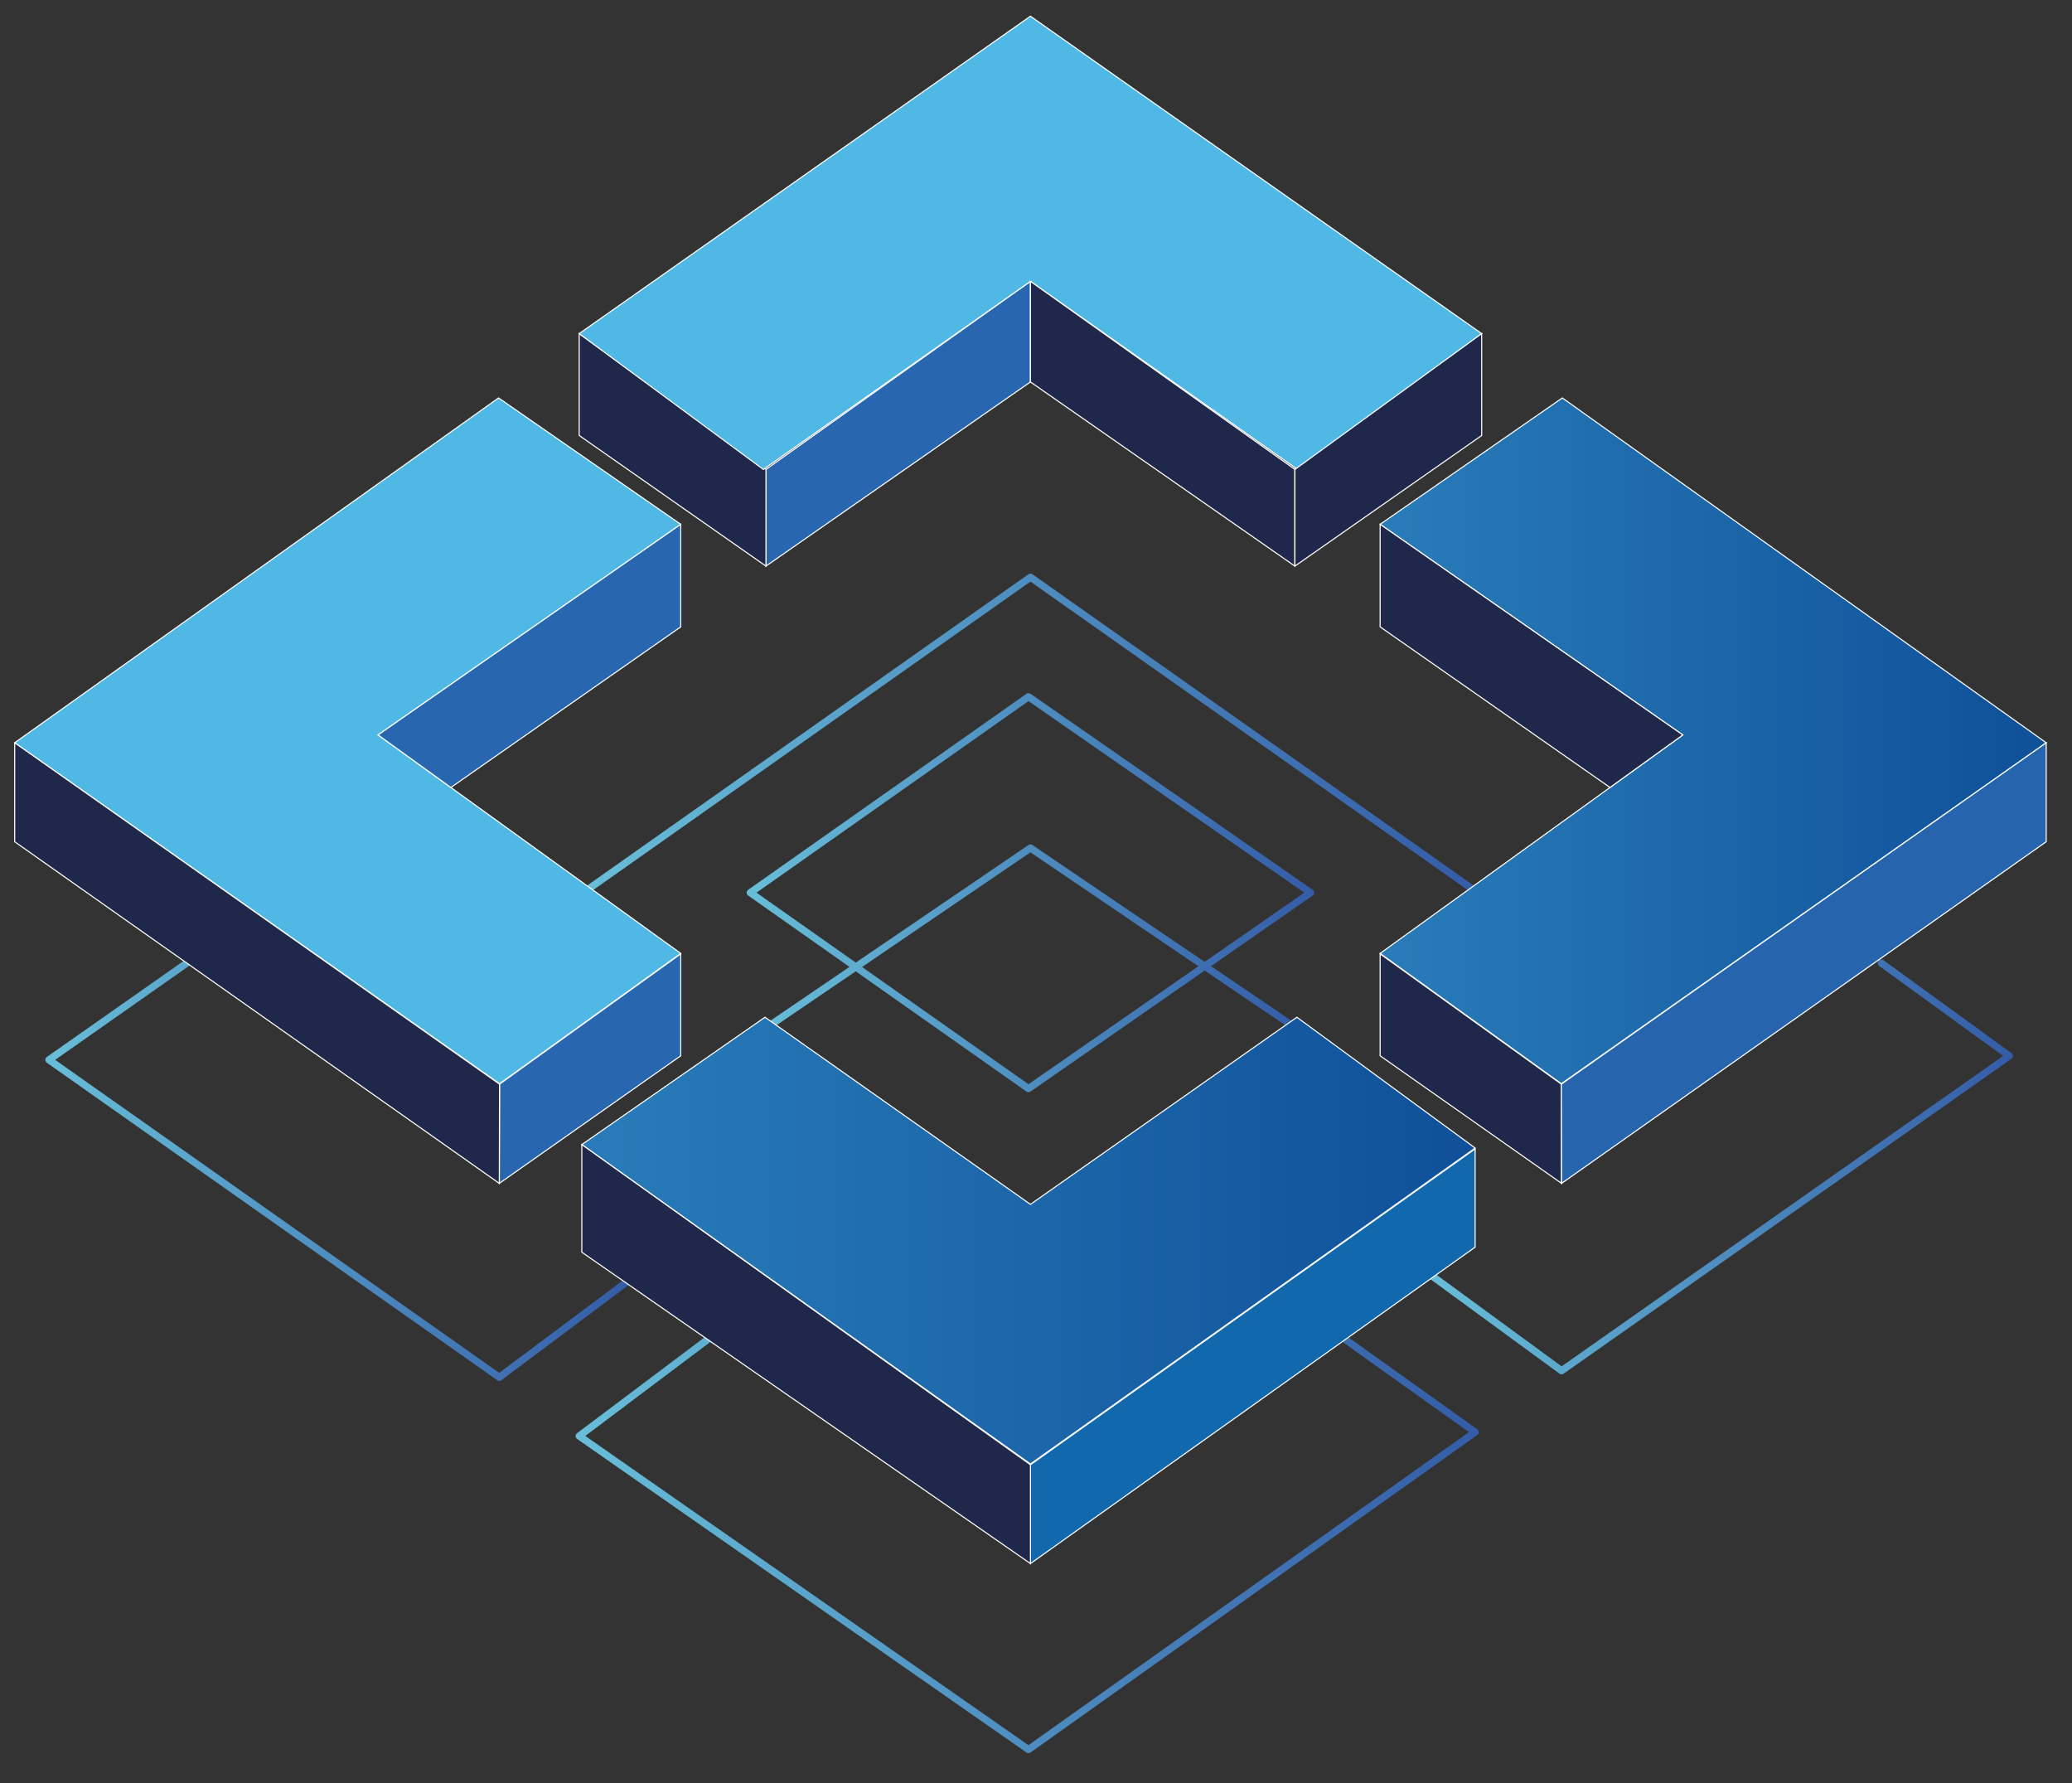
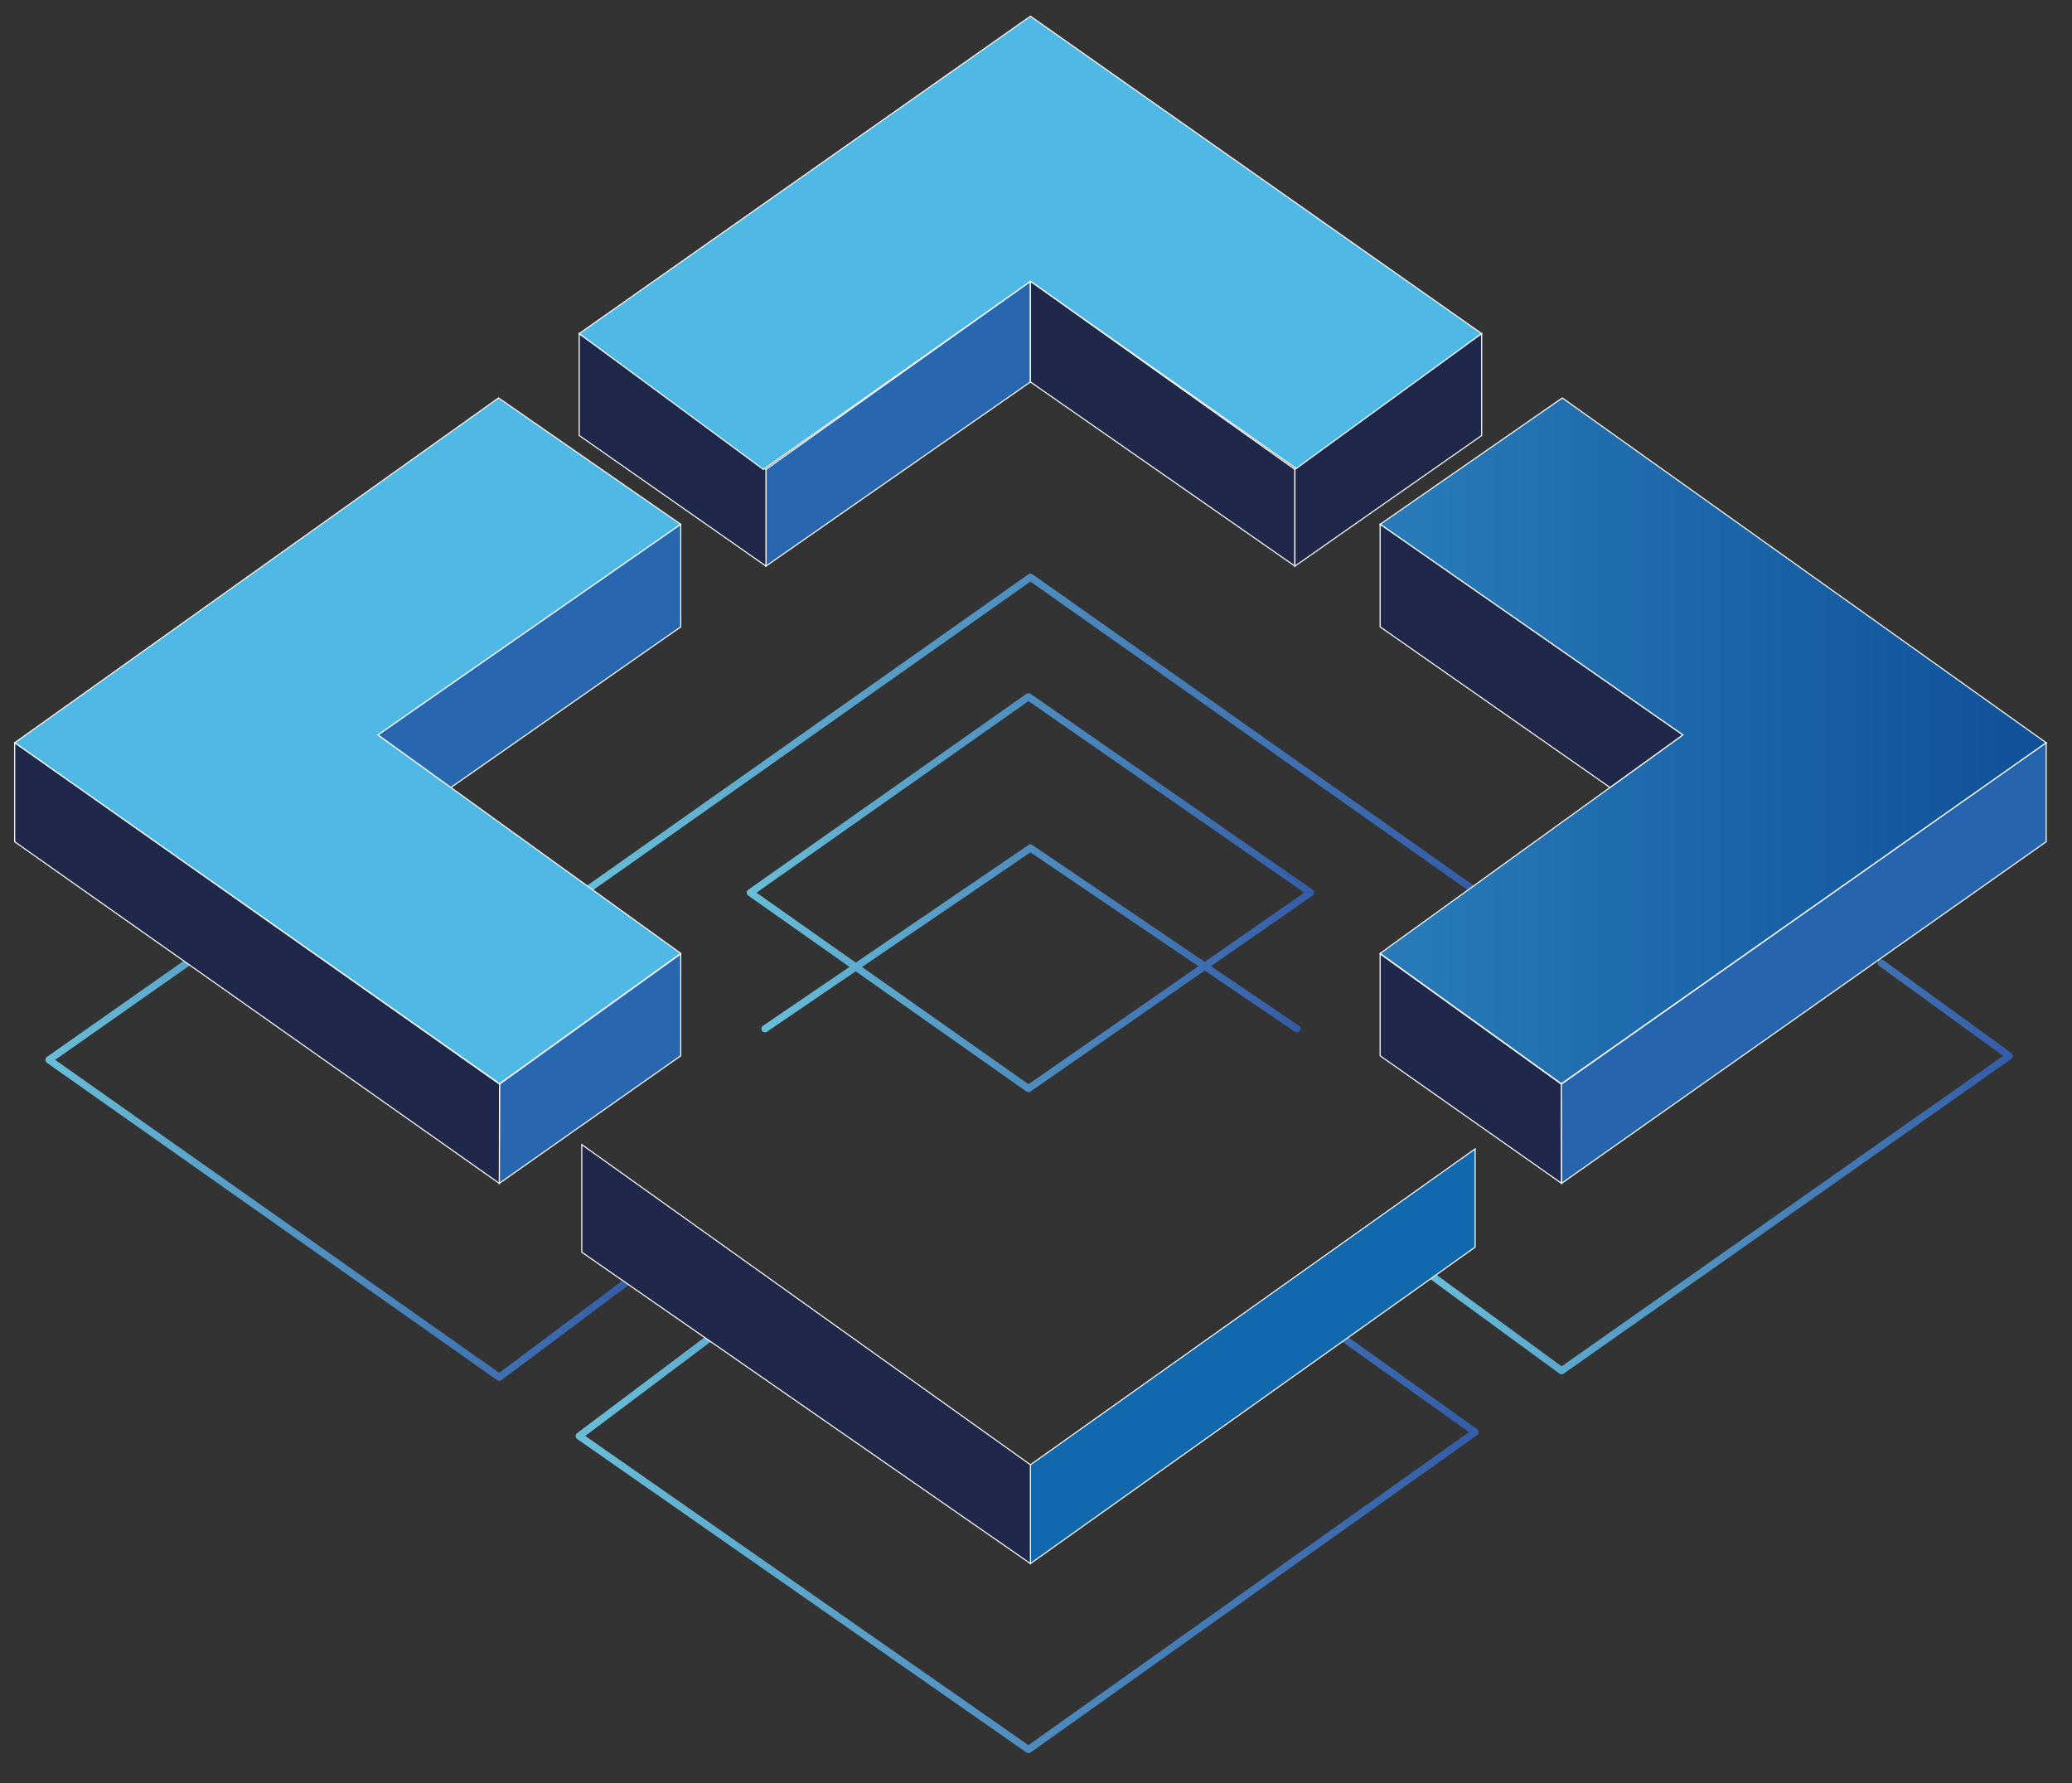
<svg xmlns="http://www.w3.org/2000/svg" id="Capa_1" viewBox="0 0 1445.56 1243.92">
  <rect x="0" y="0" width="1445.56" height="1243.92" fill="#333333" stroke="none" />
  <defs>
    <style>
      .cls-1 {
        fill: url(#Degradado_sin_nombre_6-2);
      }

      .cls-1, .cls-2, .cls-3, .cls-4, .cls-5, .cls-6, .cls-7 {
        stroke: #fff;
        stroke-miterlimit: 10;
        stroke-width: .75px;
      }

      .cls-2 {
        fill: #1268ac;
      }

      .cls-8 {
        stroke: url(#Degradado_sin_nombre_4);
      }

      .cls-8, .cls-9, .cls-10, .cls-11, .cls-12, .cls-13 {
        fill: none;
        stroke-linecap: round;
        stroke-linejoin: round;
        stroke-width: 5px;
      }

      .cls-9 {
        stroke: url(#Degradado_sin_nombre_4-2);
      }

      .cls-10 {
        stroke: url(#Degradado_sin_nombre_4-5);
      }

      .cls-11 {
        stroke: url(#Degradado_sin_nombre_4-6);
      }

      .cls-12 {
        stroke: url(#Degradado_sin_nombre_4-3);
      }

      .cls-13 {
        stroke: url(#Degradado_sin_nombre_4-4);
      }

      .cls-3 {
        fill: #2867b0;
      }

      .cls-4 {
        fill: #2665ae;
      }

      .cls-5 {
        fill: #4fb8e5;
      }

      .cls-6 {
        fill: #1f274a;
      }

      .cls-7 {
        fill: url(#Degradado_sin_nombre_6);
      }
    </style>
    <linearGradient data-name="Degradado sin nombre 4" gradientUnits="userSpaceOnUse" id="Degradado_sin_nombre_4" x1="520.95" x2="916.84" y1="622.69" y2="622.69">
      <stop offset="0" stop-color="#68bed8" />
      <stop offset="1" stop-color="#345ca7" />
    </linearGradient>
    <linearGradient data-name="Degradado sin nombre 4" href="#Degradado_sin_nombre_4" id="Degradado_sin_nombre_4-2" x1="409.13" x2="1028.66" y1="511.01" y2="511.01" />
    <linearGradient data-name="Degradado sin nombre 4" href="#Degradado_sin_nombre_4" id="Degradado_sin_nombre_4-3" x1="31.65" x2="439.08" y1="816.27" y2="816.27" />
    <linearGradient data-name="Degradado sin nombre 4" href="#Degradado_sin_nombre_4" id="Degradado_sin_nombre_4-4" x1="401.59" x2="1031.65" y1="1077.41" y2="1077.41" />
    <linearGradient data-name="Degradado sin nombre 4" href="#Degradado_sin_nombre_4" id="Degradado_sin_nombre_4-5" x1="997.47" x2="1404.32" y1="813.99" y2="813.99" />
    <linearGradient data-name="Degradado sin nombre 4" href="#Degradado_sin_nombre_4" id="Degradado_sin_nombre_4-6" x1="531.2" x2="907.28" y1="654.58" y2="654.58" />
    <linearGradient data-name="Degradado sin nombre 6" gradientUnits="userSpaceOnUse" id="Degradado_sin_nombre_6" x1="962.86" x2="1427.56" y1="516.77" y2="516.77">
      <stop offset="0" stop-color="#297cb9" />
      <stop offset="1" stop-color="#0f5099" />
    </linearGradient>
    <linearGradient data-name="Degradado sin nombre 6" href="#Degradado_sin_nombre_6" id="Degradado_sin_nombre_6-2" x1="405.91" x2="1029.15" y1="865.4" y2="865.4" />
  </defs>
  <polygon class="cls-8" points="717.53 486.02 523.45 622.69 717.53 759.37 914.34 622.69 717.53 486.02" />
  <polyline class="cls-9" points="411.63 619.38 718.9 402.64 1026.16 619.38" />
  <polyline class="cls-12" points="130.33 671.81 34.15 739.32 348.34 960.74 436.58 894.77" />
  <polyline class="cls-13" points="493.68 934.4 404.09 1001.74 717.53 1220.42 1029.15 999 938.58 934.4" />
  <polyline class="cls-10" points="999.97 890.72 1089.46 956.18 1401.82 736.59 1312.52 671.81" />
  <polyline class="cls-11" points="533.7 717.62 718.9 591.54 904.78 717.62" />
  <g>
    <polygon class="cls-5" points="10.24 518.14 348.51 755.95 474.93 665.06 263.77 512.67 474.93 365.74 347.82 277.59 10.24 518.14" />
    <polygon class="cls-3" points="348.34 825.48 348.51 756.29 474.93 665.4 474.93 736.47 348.34 825.48" />
    <polygon class="cls-6" points="348.34 825.48 10.24 587.16 10.24 518.14 348.51 756.29 348.34 825.48" />
    <polygon class="cls-3" points="474.93 365.74 474.93 437.27 314.56 549.32 263.77 512.67 474.93 365.74" />
  </g>
  <g>
    <polygon class="cls-3" points="718.9 266.42 534.38 394.9 534.38 327.47 718.9 196.26 718.9 266.42" />
    <polygon class="cls-6" points="404.09 303.78 534.38 394.9 534.38 327.47 404.09 232.71 404.09 303.78" />
    <polygon class="cls-5" points="718.9 11.3 404.09 232.71 532.56 327.47 718.9 196.26 905.23 327.47 1033.71 232.71 718.9 11.3" />
    <polygon class="cls-6" points="718.9 266.42 903.41 394.9 903.41 327.47 718.9 196.26 718.9 266.42" />
    <polygon class="cls-6" points="1033.71 303.78 903.41 394.9 903.41 327.47 1033.71 232.71 1033.71 303.78" />
  </g>
  <g>
    <polygon class="cls-7" points="1427.56 518.14 1089.29 755.95 962.86 665.06 1174.03 512.67 962.86 365.74 1089.97 277.59 1427.56 518.14" />
    <polygon class="cls-6" points="1089.46 825.48 1089.29 756.29 962.86 665.4 962.86 736.47 1089.46 825.48" />
    <polygon class="cls-4" points="1089.46 825.48 1427.56 587.16 1427.56 518.14 1089.29 756.29 1089.46 825.48" />
    <polygon class="cls-6" points="962.86 365.74 962.86 437.27 1123.24 549.32 1174.03 512.67 962.86 365.74" />
  </g>
  <g>
-     <polygon class="cls-1" points="533.7 709.59 718.9 840.12 904.78 709.59 1029.15 800.84 718.9 1021.21 405.91 798.43 533.7 709.59" />
    <polygon class="cls-2" points="718.9 1021.78 718.9 1090.69 1029.15 869.96 1029.15 801.42 718.9 1021.78" />
    <polygon class="cls-6" points="405.91 798.43 405.91 873.49 718.9 1090.69 718.9 1021.78 405.91 798.43" />
  </g>
</svg>